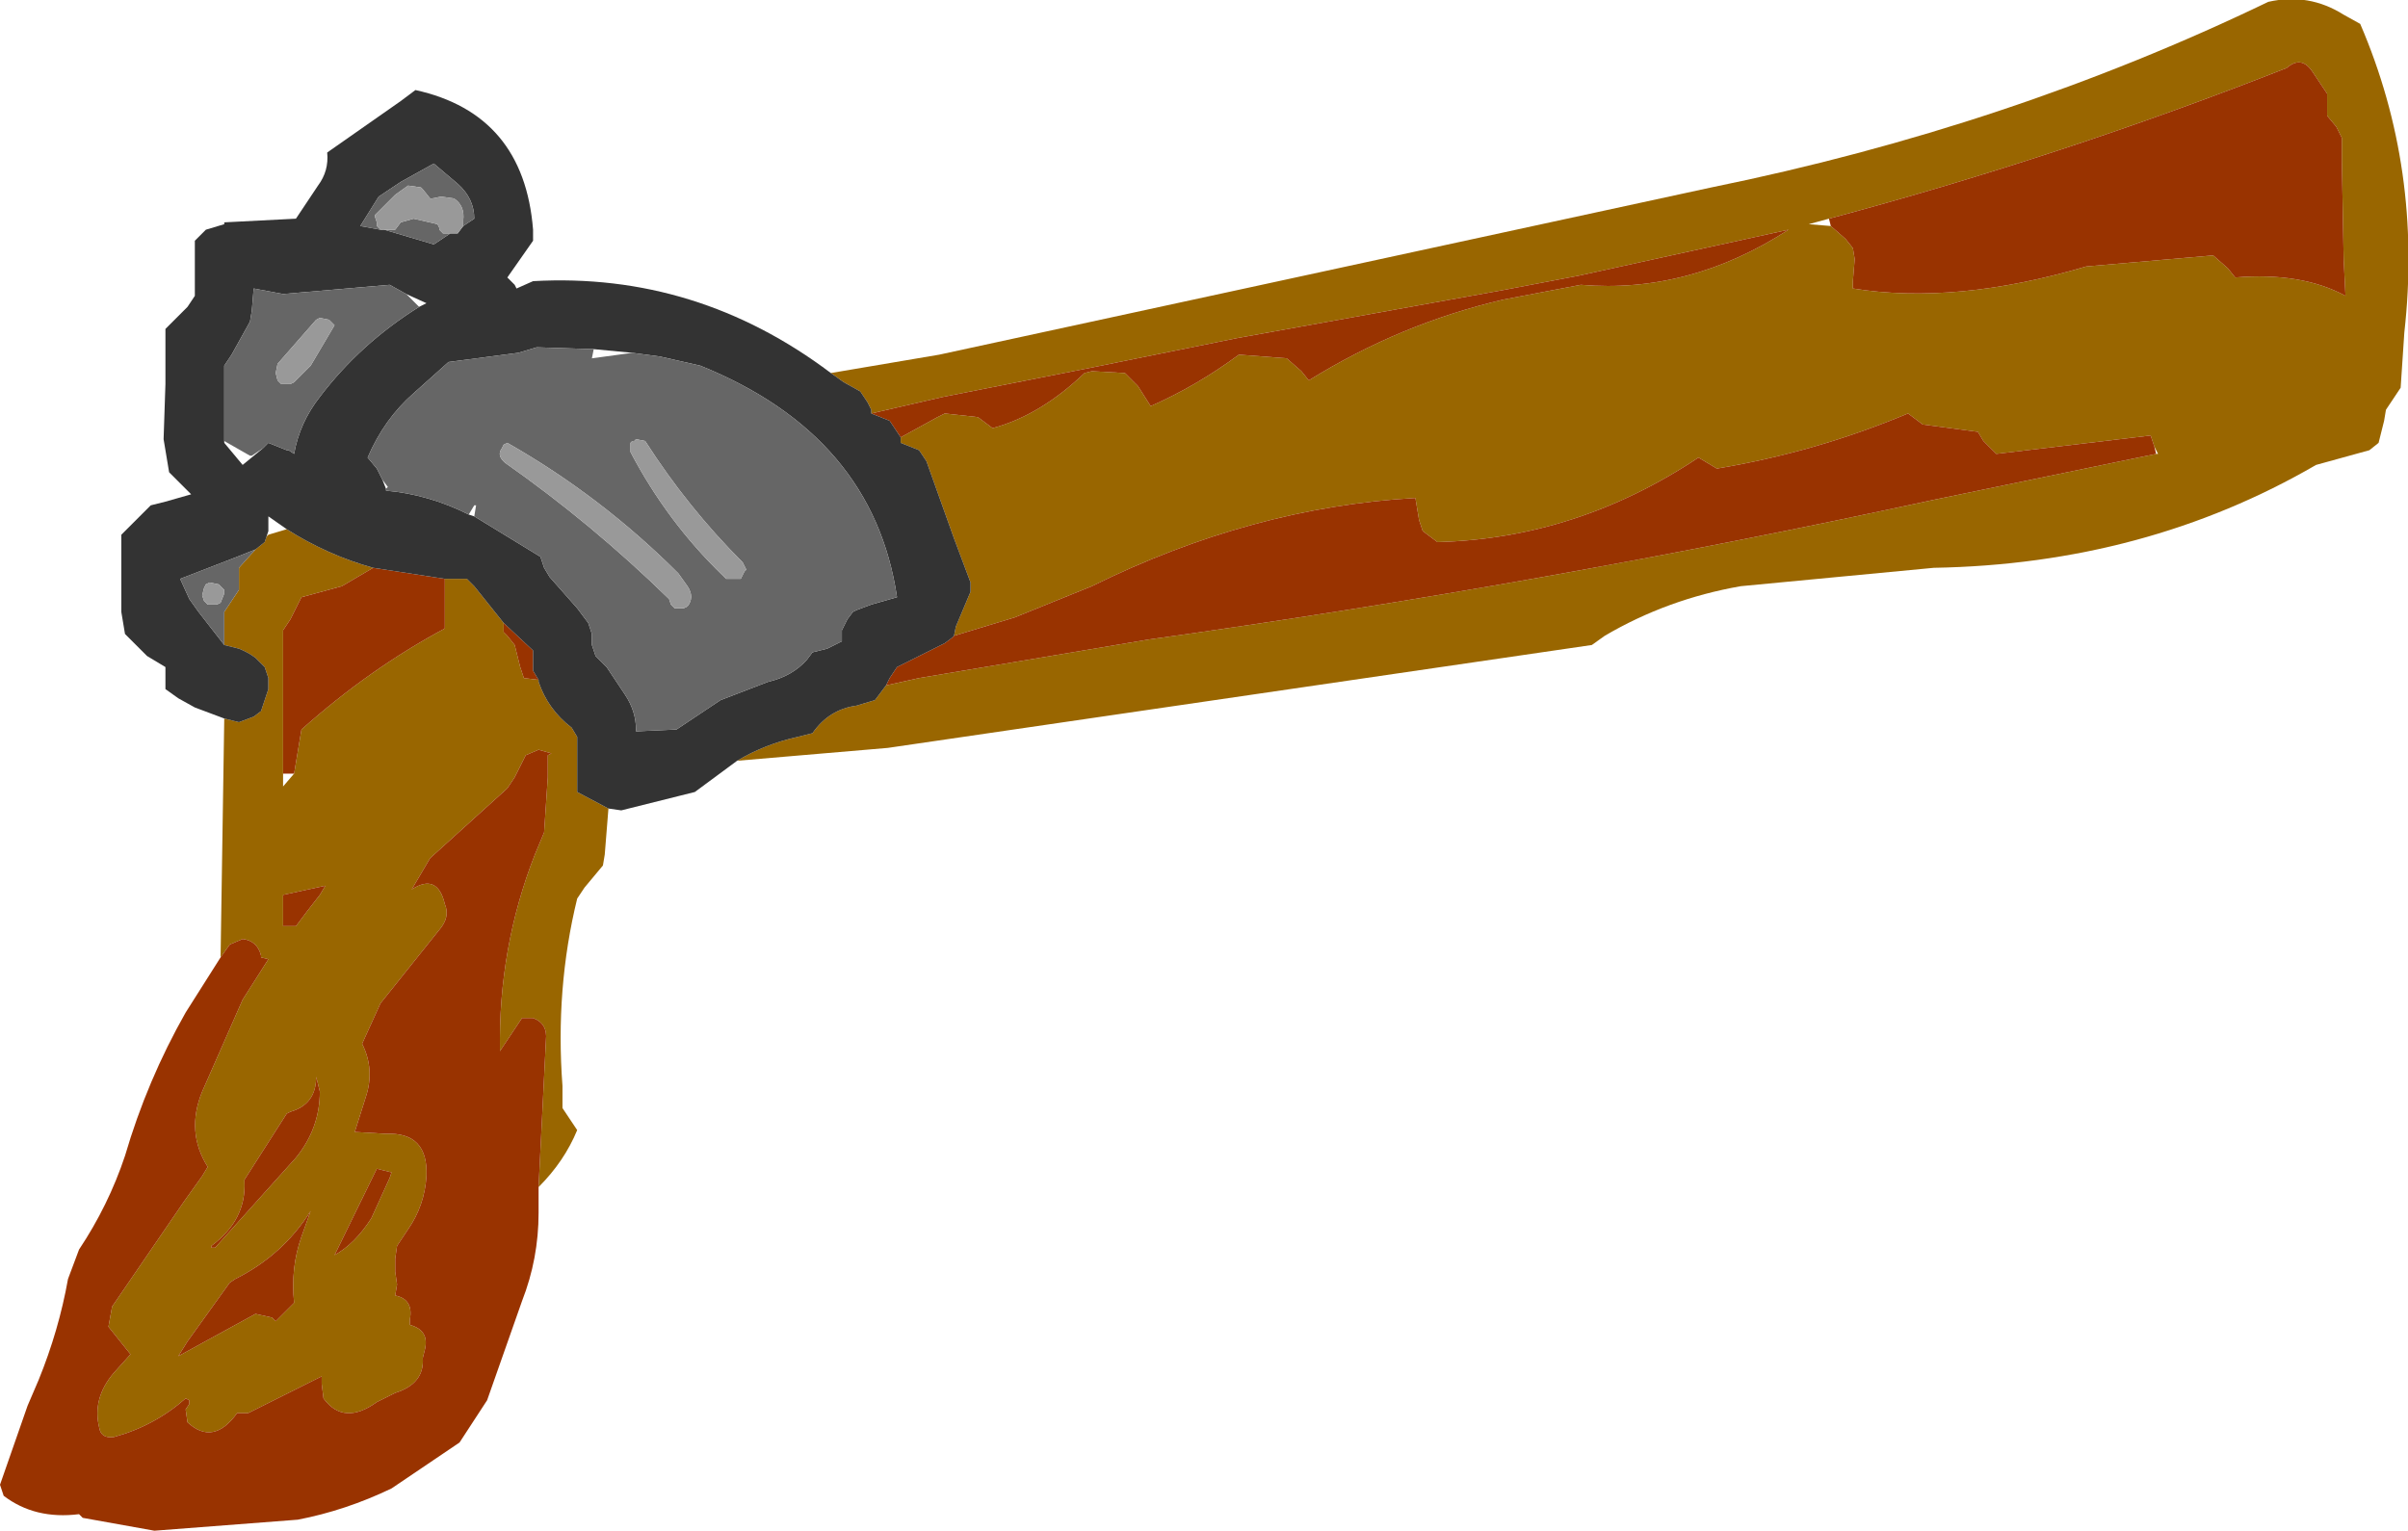
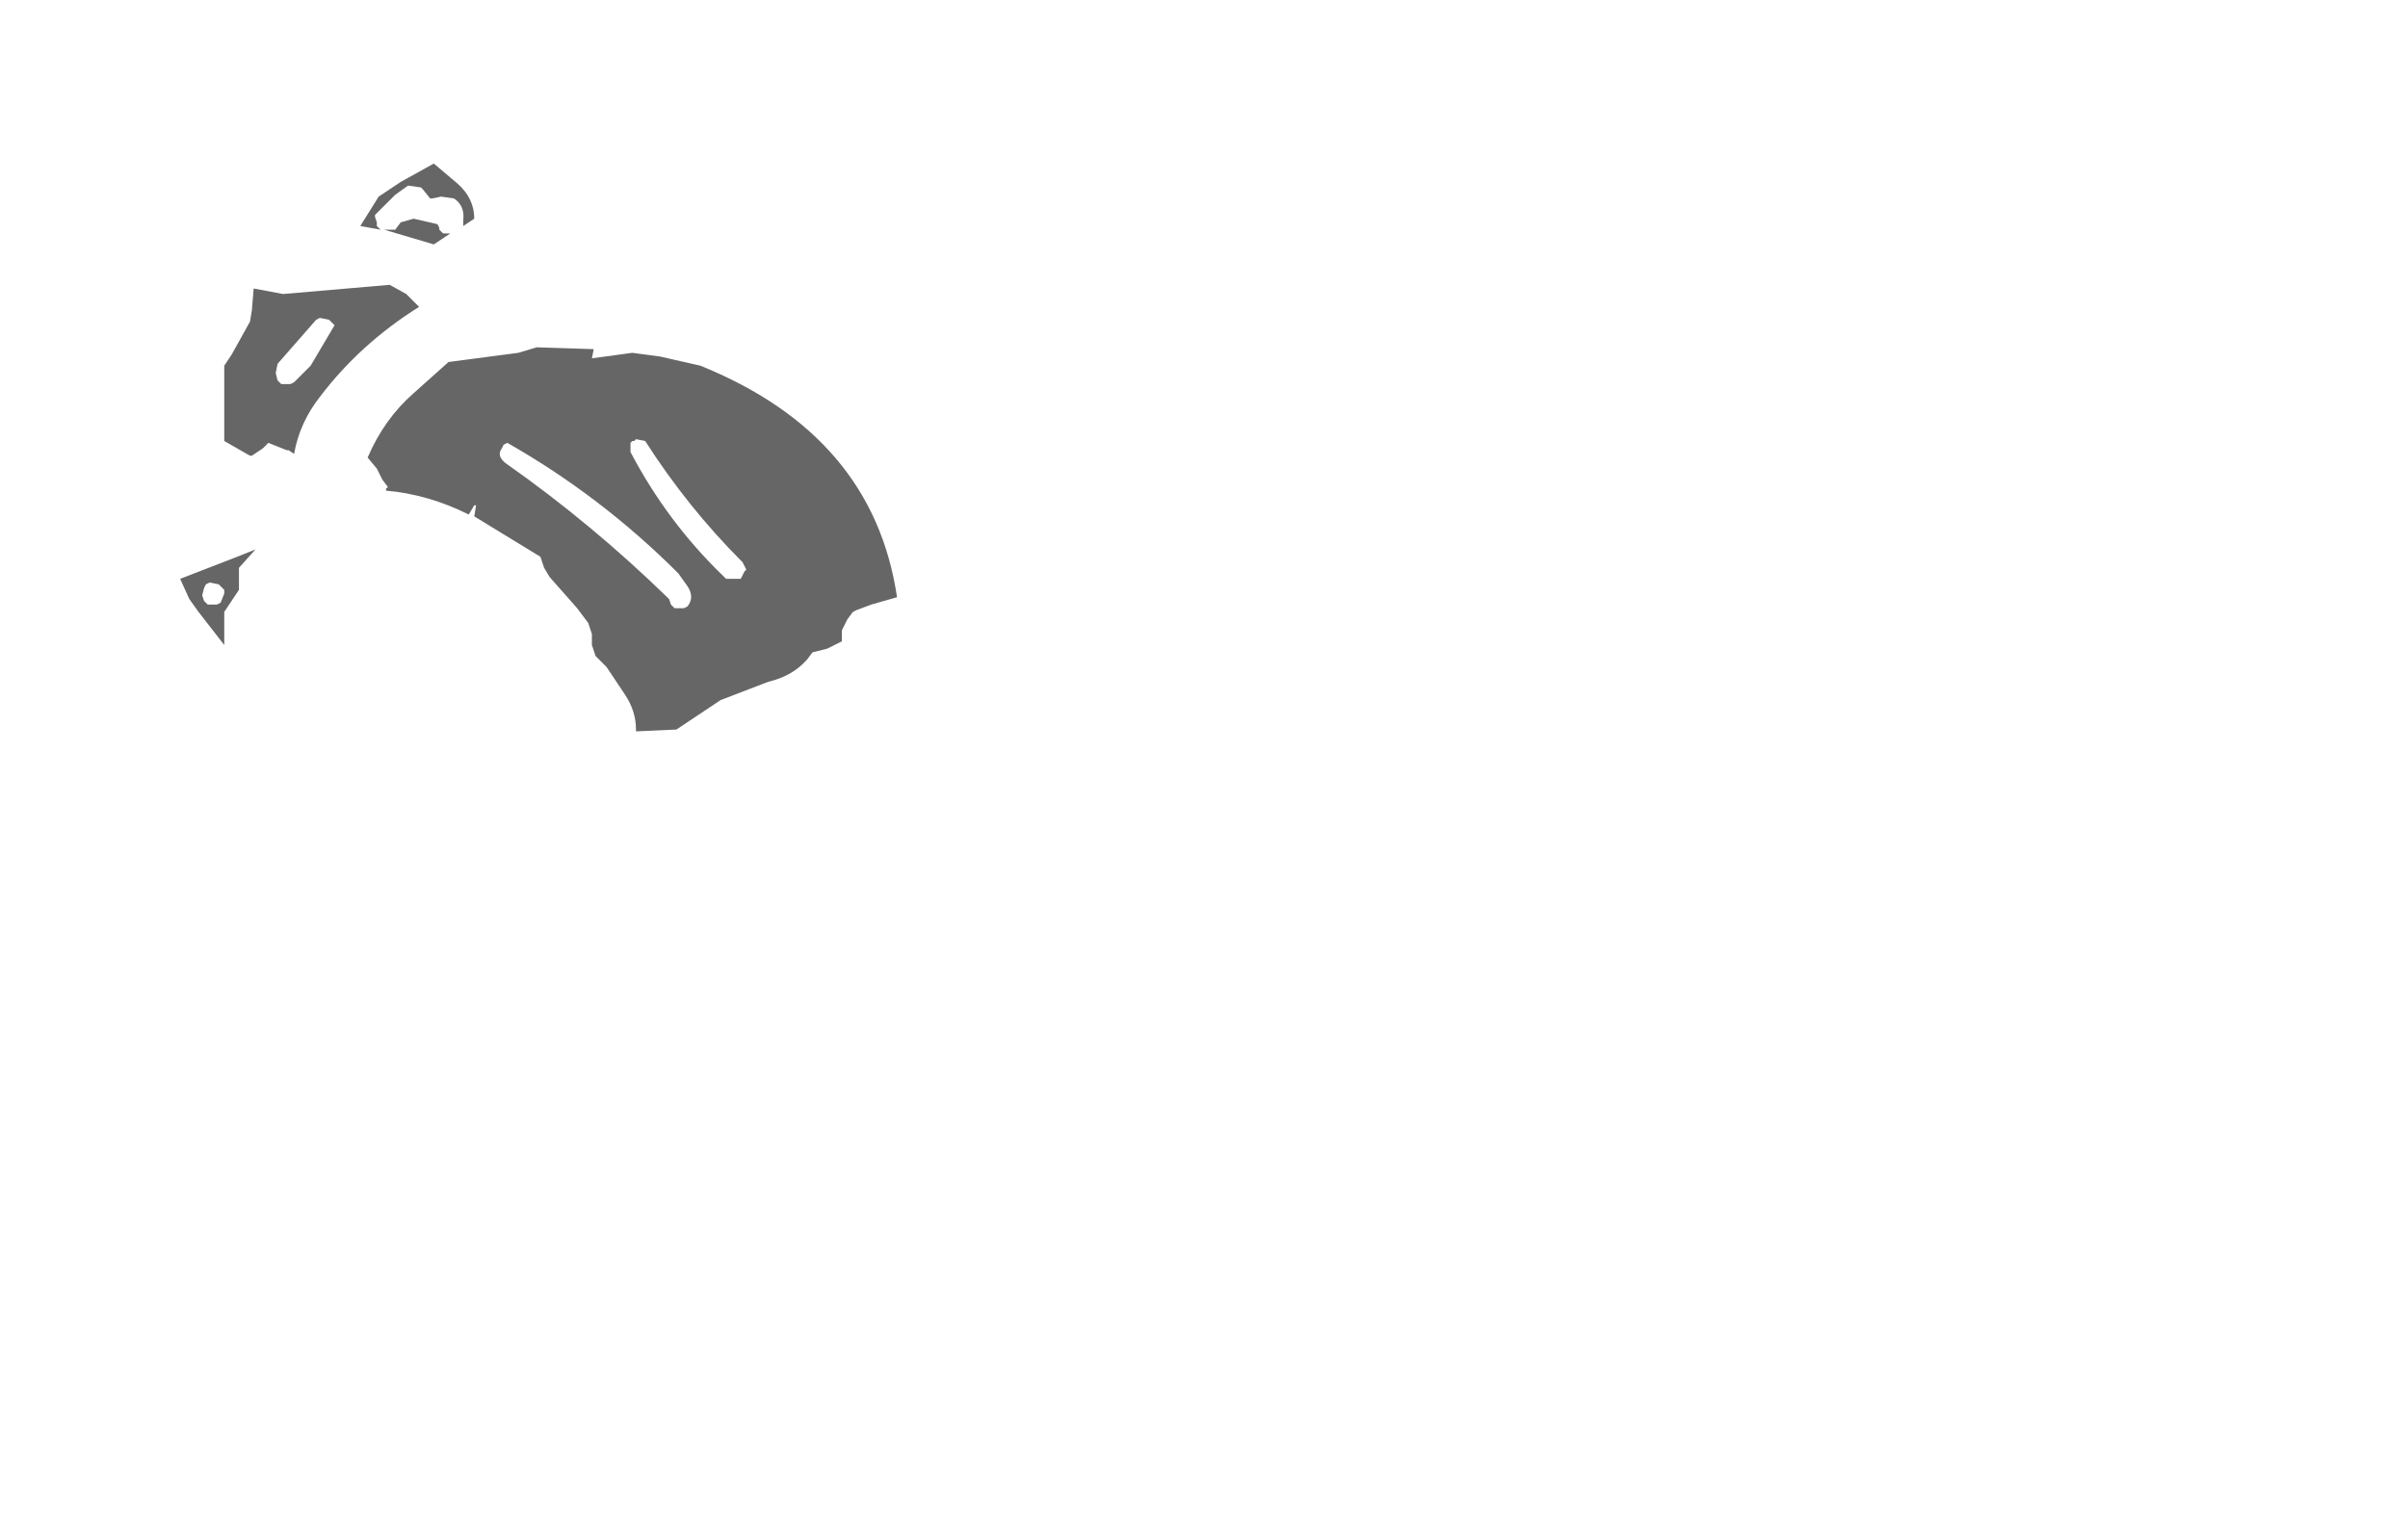
<svg xmlns="http://www.w3.org/2000/svg" height="41.65px" width="65.5px">
  <g transform="matrix(1.0, 0.0, 0.0, 1.0, 38.5, 15.65)">
-     <path d="M2.4 -7.5 L4.5 -7.9 Q7.45 -7.65 10.15 -9.4 L4.45 -8.15 2.35 -7.75 -4.85 -6.45 -8.8 -5.65 -12.85 -4.85 -14.8 -4.4 -14.8 -4.5 -14.9 -4.7 -15.1 -5.0 -15.55 -5.25 -15.9 -5.5 -12.95 -6.0 8.05 -10.55 Q16.15 -12.2 23.2 -15.6 24.3 -15.85 25.25 -15.25 L25.7 -15.0 Q27.4 -11.05 26.9 -6.6 L26.8 -5.1 26.6 -4.8 26.4 -4.5 26.35 -4.2 26.2 -3.6 25.95 -3.4 24.5 -3.0 Q19.85 -0.3 14.1 -0.2 L8.85 0.3 Q6.85 0.65 5.15 1.65 L4.8 1.9 -14.35 4.7 -18.45 5.05 Q-17.7 4.6 -16.8 4.4 L-16.4 4.3 Q-15.95 3.65 -15.2 3.55 L-14.7 3.4 -14.4 3.0 -13.5 2.8 -7.25 1.75 Q3.5 0.25 14.1 -2.05 L20.15 -3.3 20.2 -3.3 20.1 -3.5 20.0 -3.8 15.8 -3.3 15.45 -3.65 15.3 -3.9 13.8 -4.1 13.4 -4.4 Q10.9 -3.35 8.2 -2.9 L7.7 -3.2 Q4.4 -1.0 0.6 -0.9 L0.2 -1.2 0.1 -1.5 0.0 -2.1 Q-4.45 -1.85 -8.8 0.3 L-10.9 1.15 -12.55 1.65 -12.5 1.4 -12.1 0.45 -12.1 0.2 -12.55 -1.0 -13.3 -3.1 -13.5 -3.4 -14.0 -3.6 -14.0 -3.7 -14.0 -3.75 -13.0 -4.3 -12.8 -4.4 -11.9 -4.3 -11.5 -4.0 Q-10.2 -4.35 -9.0 -5.5 L-8.8 -5.55 -7.9 -5.5 -7.55 -5.15 -7.2 -4.6 Q-5.95 -5.15 -4.8 -6.0 L-3.5 -5.9 -3.1 -5.55 -2.9 -5.3 Q-0.4 -6.85 2.4 -7.5 M11.25 -9.7 L10.7 -9.55 11.3 -9.5 11.7 -9.15 11.9 -8.9 11.95 -8.6 11.9 -8.0 11.9 -7.8 Q14.7 -7.35 18.25 -8.4 L21.7 -8.7 22.1 -8.35 22.3 -8.1 Q24.1 -8.25 25.3 -7.6 L25.25 -8.6 25.2 -11.3 25.2 -11.9 25.05 -12.2 24.8 -12.5 24.8 -12.8 24.8 -13.1 24.4 -13.7 Q24.1 -14.15 23.7 -13.8 17.6 -11.4 11.25 -9.7 M-21.95 6.35 L-22.05 7.6 -22.1 7.9 -22.6 8.5 -22.8 8.8 Q-23.4 11.25 -23.2 13.9 L-23.2 14.5 -23.0 14.8 -22.8 15.1 Q-23.15 15.95 -23.85 16.65 L-23.65 12.65 Q-23.6 12.2 -24.0 12.05 L-24.3 12.05 -24.9 12.95 Q-24.95 10.15 -23.95 7.6 L-23.7 7.0 -23.6 5.5 -23.6 4.9 -23.5 4.85 -23.85 4.75 -24.2 4.9 -24.5 5.5 -24.7 5.8 -26.8 7.7 -27.3 8.55 Q-26.6 8.1 -26.4 8.95 -26.25 9.3 -26.55 9.65 L-28.15 11.65 -28.65 12.75 Q-28.3 13.45 -28.55 14.2 L-28.85 15.15 -28.0 15.2 Q-26.85 15.15 -26.9 16.35 -26.95 17.15 -27.4 17.8 L-27.7 18.25 -27.75 18.6 -27.75 18.95 -27.7 19.3 -27.75 19.6 Q-27.25 19.7 -27.35 20.25 L-27.35 20.4 Q-26.8 20.55 -26.95 21.1 L-27.0 21.3 Q-26.95 22.0 -27.75 22.25 L-28.25 22.5 Q-29.15 23.15 -29.7 22.4 L-29.75 22.0 -29.75 21.8 -31.75 22.8 -32.05 22.8 Q-32.7 23.7 -33.4 23.05 L-33.45 22.7 -33.35 22.55 -33.35 22.45 -33.45 22.4 Q-34.3 23.15 -35.4 23.45 -35.75 23.5 -35.8 23.2 -36.0 22.4 -35.4 21.7 L-34.95 21.2 -35.55 20.45 -35.45 19.9 -33.5 17.05 -33.0 16.35 -32.85 16.1 Q-33.45 15.15 -33.0 14.05 L-31.9 11.55 -31.2 10.45 -31.4 10.4 -31.4 10.35 Q-31.5 9.95 -31.9 9.9 L-32.25 10.05 -32.5 10.4 -32.4 3.9 -32.0 4.0 -31.6 3.85 -31.4 3.7 -31.3 3.4 -31.2 3.1 -31.2 2.8 -31.3 2.5 -31.55 2.25 Q-31.75 2.1 -32.0 2.0 L-32.4 1.9 -32.4 1.0 -32.2 0.7 -32.0 0.4 -32.0 0.1 -32.0 -0.2 -31.55 -0.7 -31.3 -0.9 -31.25 -1.05 -31.2 -1.1 -30.7 -1.25 Q-29.6 -0.55 -28.35 -0.2 L-29.2 0.3 -30.3 0.6 -30.6 1.2 -30.8 1.5 -30.8 5.4 -30.8 5.75 -30.5 5.4 -30.45 5.1 -30.3 4.2 Q-28.45 2.55 -26.4 1.45 L-26.4 0.1 -25.8 0.1 -25.6 0.3 -24.8 1.3 -24.8 1.55 -24.7 1.65 -24.5 1.9 -24.35 2.5 -24.25 2.8 -23.85 2.85 -23.85 2.9 Q-23.6 3.65 -22.95 4.15 L-22.8 4.4 -22.8 4.7 -22.8 5.6 -22.8 5.9 -21.95 6.35 M-29.8 8.7 L-29.65 8.45 -30.8 8.7 -30.8 9.5 -30.8 9.55 -30.45 9.55 -30.3 9.35 -30.15 9.15 -29.8 8.7 M-30.7 14.65 L-31.85 16.45 -31.85 16.5 Q-31.8 17.55 -32.75 18.25 L-32.75 18.3 -32.65 18.3 -30.45 15.85 Q-29.8 15.05 -29.8 14.05 L-29.9 13.65 Q-29.9 14.4 -30.6 14.6 L-30.7 14.65 M-30.5 19.8 Q-30.6 18.85 -30.3 18.0 L-30.05 17.3 Q-30.8 18.5 -32.1 19.15 L-32.25 19.25 -33.4 20.85 -33.65 21.25 -31.55 20.1 -31.1 20.2 -31.0 20.3 -30.5 19.8 M-29.4 18.5 Q-28.85 18.2 -28.4 17.5 L-27.9 16.4 -27.85 16.25 -28.25 16.15 -29.35 18.4 -29.4 18.5" fill="#996600" fill-rule="evenodd" stroke="none" />
-     <path d="M2.4 -7.5 L2.35 -7.75 2.4 -7.5 Q-0.4 -6.85 -2.9 -5.3 L-3.1 -5.55 -3.5 -5.9 -4.8 -6.0 Q-5.95 -5.15 -7.2 -4.6 L-7.55 -5.15 -7.9 -5.5 -8.8 -5.55 -9.0 -5.5 Q-10.2 -4.35 -11.5 -4.0 L-11.9 -4.3 -12.8 -4.4 -13.0 -4.3 -14.0 -3.75 -14.1 -3.9 -14.3 -4.2 -14.8 -4.4 -12.85 -4.85 -8.8 -5.65 -4.85 -6.45 2.35 -7.75 4.45 -8.15 10.15 -9.4 Q7.45 -7.65 4.5 -7.9 L2.4 -7.5 M-12.55 1.65 L-10.9 1.15 -8.8 0.3 Q-4.45 -1.85 0.0 -2.1 L0.1 -1.5 0.2 -1.2 0.6 -0.9 Q4.4 -1.0 7.7 -3.2 L8.2 -2.9 Q10.9 -3.35 13.4 -4.4 L13.8 -4.1 15.3 -3.9 15.45 -3.65 15.8 -3.3 20.0 -3.8 20.1 -3.5 20.15 -3.3 14.1 -2.05 Q3.5 0.25 -7.25 1.75 L-13.5 2.8 -14.4 3.0 -14.3 2.8 -14.1 2.5 -12.8 1.85 -12.6 1.7 -12.55 1.65 M11.3 -9.5 L11.25 -9.7 Q17.6 -11.4 23.7 -13.8 24.1 -14.15 24.4 -13.7 L24.8 -13.1 24.8 -12.8 24.8 -12.5 25.05 -12.2 25.2 -11.9 25.2 -11.3 25.25 -8.6 25.3 -7.6 Q24.1 -8.25 22.3 -8.1 L22.1 -8.35 21.7 -8.7 18.25 -8.4 Q14.7 -7.35 11.9 -7.8 L11.9 -8.0 11.95 -8.6 11.9 -8.9 11.7 -9.15 11.3 -9.5 M-23.85 16.65 L-23.85 17.35 Q-23.85 18.6 -24.3 19.75 L-25.25 22.45 -26.0 23.6 -27.85 24.85 Q-29.1 25.45 -30.4 25.7 L-34.3 26.0 -36.25 25.65 -36.35 25.55 Q-37.55 25.7 -38.4 25.05 L-38.5 24.75 -37.75 22.6 -37.45 21.9 Q-36.9 20.55 -36.65 19.15 L-36.35 18.35 Q-35.55 17.15 -35.1 15.8 -34.5 13.75 -33.45 11.9 L-32.5 10.4 -32.25 10.05 -31.9 9.9 Q-31.5 9.95 -31.4 10.35 L-31.4 10.4 -31.2 10.45 -31.9 11.55 -33.0 14.05 Q-33.45 15.15 -32.85 16.1 L-33.0 16.35 -33.5 17.05 -35.45 19.9 -35.55 20.45 -34.95 21.2 -35.4 21.7 Q-36.0 22.4 -35.8 23.2 -35.75 23.5 -35.4 23.45 -34.3 23.15 -33.45 22.4 L-33.35 22.45 -33.35 22.55 -33.45 22.7 -33.4 23.05 Q-32.7 23.7 -32.05 22.8 L-31.75 22.8 -29.75 21.8 -29.75 22.0 -29.7 22.4 Q-29.15 23.15 -28.25 22.5 L-27.75 22.25 Q-26.95 22.0 -27.0 21.3 L-26.95 21.1 Q-26.8 20.55 -27.35 20.4 L-27.35 20.25 Q-27.25 19.7 -27.75 19.6 L-27.7 19.3 -27.75 18.95 -27.75 18.6 -27.7 18.25 -27.4 17.8 Q-26.95 17.15 -26.9 16.35 -26.85 15.15 -28.0 15.2 L-28.85 15.15 -28.55 14.2 Q-28.3 13.45 -28.65 12.75 L-28.15 11.65 -26.55 9.65 Q-26.25 9.3 -26.4 8.95 -26.6 8.1 -27.3 8.55 L-26.8 7.7 -24.7 5.8 -24.5 5.5 -24.2 4.9 -23.85 4.75 -23.5 4.85 -23.6 4.9 -23.6 5.5 -23.7 7.0 -23.95 7.6 Q-24.95 10.15 -24.9 12.95 L-24.3 12.05 -24.0 12.05 Q-23.6 12.2 -23.65 12.65 L-23.85 16.65 M-23.85 2.85 L-24.25 2.8 -24.35 2.5 -24.5 1.9 -24.7 1.65 -24.8 1.55 -24.8 1.3 -24.0 2.05 -24.0 2.1 -24.0 2.3 -24.0 2.6 -23.85 2.85 M-26.4 0.1 L-26.4 1.45 Q-28.45 2.55 -30.3 4.2 L-30.45 5.1 -30.5 5.4 -30.8 5.4 -30.8 1.5 -30.6 1.2 -30.3 0.6 -29.2 0.3 -28.35 -0.2 -26.4 0.1 M-29.8 8.7 L-30.15 9.15 -30.3 9.35 -30.45 9.55 -30.8 9.55 -30.8 9.5 -30.8 8.7 -29.65 8.45 -29.8 8.7 M-29.4 18.5 L-29.35 18.4 -28.25 16.15 -27.85 16.25 -27.9 16.4 -28.4 17.5 Q-28.85 18.2 -29.4 18.5 M-30.5 19.8 L-31.0 20.3 -31.1 20.2 -31.55 20.1 -33.65 21.25 -33.4 20.85 -32.25 19.25 -32.1 19.15 Q-30.8 18.5 -30.05 17.3 L-30.3 18.0 Q-30.6 18.85 -30.5 19.8 M-30.7 14.65 L-30.6 14.6 Q-29.9 14.4 -29.9 13.65 L-29.8 14.05 Q-29.8 15.05 -30.45 15.85 L-32.65 18.3 -32.75 18.3 -32.75 18.25 Q-31.8 17.55 -31.85 16.5 L-31.85 16.45 -30.7 14.65" fill="#993300" fill-rule="evenodd" stroke="none" />
-     <path d="M-14.8 -4.4 L-14.3 -4.2 -14.1 -3.9 -14.0 -3.75 -14.0 -3.7 -14.0 -3.6 -13.5 -3.4 -13.3 -3.1 -12.55 -1.0 -12.1 0.2 -12.1 0.45 -12.5 1.4 -12.55 1.65 -12.6 1.7 -12.8 1.85 -14.1 2.5 -14.3 2.8 -14.4 3.0 -14.7 3.4 -15.2 3.55 Q-15.95 3.65 -16.4 4.3 L-16.8 4.4 Q-17.7 4.6 -18.45 5.05 L-19.6 5.9 -20.0 6.0 -21.6 6.4 -21.95 6.35 -22.8 5.9 -22.8 5.6 -22.8 4.7 -22.8 4.4 -22.95 4.15 Q-23.6 3.65 -23.85 2.9 L-23.85 2.85 -24.0 2.6 -24.0 2.3 -24.0 2.1 -24.0 2.05 -24.8 1.3 -25.6 0.3 -25.8 0.1 -26.4 0.1 -28.35 -0.2 Q-29.6 -0.55 -30.7 -1.25 L-31.2 -1.6 -31.2 -1.5 -31.2 -1.2 -31.25 -1.05 -31.3 -0.9 -31.55 -0.7 -32.05 -0.5 -33.6 0.1 -33.35 0.65 -33.1 1.0 -32.4 1.9 -32.0 2.0 Q-31.75 2.1 -31.55 2.25 L-31.3 2.5 -31.2 2.8 -31.2 3.1 -31.3 3.4 -31.4 3.7 -31.6 3.85 -32.0 4.0 -32.4 3.9 -33.2 3.6 -33.65 3.35 -34.0 3.1 -34.0 2.8 -34.0 2.5 -34.5 2.2 -34.8 1.9 -35.1 1.6 -35.2 1.0 -35.2 0.4 -35.2 -0.8 -35.2 -1.1 -34.9 -1.4 -34.6 -1.7 -34.4 -1.9 -34.0 -2.0 -33.3 -2.2 -33.6 -2.5 -33.9 -2.8 -34.05 -3.7 -34.0 -5.2 -34.0 -6.7 -33.7 -7.0 -33.4 -7.3 -33.2 -7.6 -33.2 -7.9 -33.2 -8.2 -33.2 -8.5 -33.2 -9.1 -32.9 -9.4 -32.4 -9.55 -32.4 -9.6 -30.45 -9.7 -29.85 -10.6 Q-29.55 -11.0 -29.6 -11.5 L-27.6 -12.9 -27.2 -13.2 Q-24.25 -12.55 -24.0 -9.4 L-24.0 -9.1 -24.7 -8.1 -24.5 -7.9 -24.45 -7.8 -24.0 -8.0 Q-19.55 -8.25 -15.9 -5.5 L-15.55 -5.25 -15.1 -5.0 -14.9 -4.7 -14.8 -4.5 -14.8 -4.4 M-27.45 -7.65 L-27.9 -7.9 -30.8 -7.65 -31.6 -7.8 -31.65 -7.2 -31.7 -6.9 -32.2 -6.0 -32.4 -5.7 -32.4 -5.1 -32.4 -5.05 -32.4 -4.8 -32.4 -3.9 -32.4 -3.65 -32.4 -3.6 -31.9 -3.0 -31.35 -3.45 -31.2 -3.6 -30.7 -3.4 -30.65 -3.4 -30.5 -3.3 Q-30.35 -4.15 -29.8 -4.85 -28.7 -6.3 -27.1 -7.3 L-26.9 -7.4 -27.45 -7.65 M-25.9 -9.5 L-25.6 -9.7 Q-25.6 -10.25 -26.05 -10.65 L-26.7 -11.2 -27.6 -10.7 -28.2 -10.3 -28.7 -9.5 -28.15 -9.4 -28.05 -9.4 -26.7 -9.0 -26.4 -9.2 -26.25 -9.3 -26.1 -9.3 -26.05 -9.3 -25.9 -9.5 M-22.35 -6.15 L-23.9 -6.2 -24.4 -6.05 -26.3 -5.8 -27.25 -4.95 Q-28.05 -4.25 -28.5 -3.2 L-28.25 -2.9 -28.1 -2.6 -28.0 -2.35 -28.0 -2.3 Q-26.85 -2.2 -25.75 -1.65 L-25.6 -1.6 -23.8 -0.5 -23.7 -0.2 -23.55 0.05 -22.8 0.9 -22.5 1.3 -22.4 1.6 -22.4 1.9 -22.3 2.2 -22.0 2.5 -21.6 3.1 -21.5 3.25 Q-21.2 3.7 -21.2 4.2 L-21.2 4.25 -20.1 4.2 -18.9 3.4 -17.6 2.9 Q-16.95 2.75 -16.55 2.3 L-16.4 2.1 -16.0 2.0 -15.6 1.8 -15.6 1.5 -15.45 1.2 -15.3 1.0 -15.2 0.95 -14.8 0.8 -14.1 0.6 Q-14.75 -3.8 -19.45 -5.7 L-20.55 -5.95 -21.3 -6.05 -22.35 -6.15" fill="#333333" fill-rule="evenodd" stroke="none" />
    <path d="M-32.4 -3.65 L-32.4 -3.9 -32.4 -4.8 -32.4 -5.05 -32.4 -5.1 -32.4 -5.7 -32.2 -6.0 -31.7 -6.9 -31.65 -7.2 -31.6 -7.8 -30.8 -7.65 -27.9 -7.9 -27.45 -7.65 -27.1 -7.3 Q-28.7 -6.3 -29.8 -4.85 -30.35 -4.15 -30.5 -3.3 L-30.65 -3.4 -30.7 -3.4 -31.2 -3.6 -31.35 -3.45 -31.65 -3.25 -31.7 -3.25 -32.4 -3.65 M-30.6 -5.2 L-30.5 -5.25 -30.05 -5.7 -29.4 -6.8 -29.5 -6.9 -29.55 -6.95 -29.8 -7.0 -29.9 -6.95 -30.95 -5.75 -31.0 -5.5 -30.95 -5.3 -30.85 -5.2 -30.6 -5.2 M-31.55 -0.7 L-32.0 -0.2 -32.0 0.1 -32.0 0.4 -32.2 0.7 -32.4 1.0 -32.4 1.9 -33.1 1.0 -33.35 0.65 -33.6 0.1 -32.05 -0.5 -31.55 -0.7 M-25.9 -9.5 L-25.9 -9.65 Q-25.85 -10.05 -26.15 -10.25 L-26.5 -10.3 -26.75 -10.25 -26.8 -10.25 -27.0 -10.5 -27.05 -10.55 -27.4 -10.6 -27.75 -10.35 -28.3 -9.8 -28.3 -9.75 -28.25 -9.6 -28.25 -9.5 -28.15 -9.4 -28.7 -9.5 -28.2 -10.3 -27.6 -10.7 -26.7 -11.2 -26.05 -10.65 Q-25.6 -10.25 -25.6 -9.7 L-25.9 -9.5 M-28.05 -9.4 L-27.75 -9.4 -27.6 -9.6 -27.25 -9.7 -26.6 -9.55 -26.55 -9.45 -26.55 -9.4 -26.45 -9.3 -26.25 -9.3 -26.4 -9.2 -26.7 -9.0 -28.05 -9.4 M-28.1 -2.6 L-28.25 -2.9 -28.5 -3.2 Q-28.05 -4.25 -27.25 -4.95 L-26.3 -5.8 -24.4 -6.05 -23.9 -6.2 -22.35 -6.15 -22.4 -5.9 -21.3 -6.05 -20.55 -5.95 -19.45 -5.7 Q-14.75 -3.8 -14.1 0.6 L-14.8 0.8 -15.2 0.95 -15.3 1.0 -15.45 1.2 -15.6 1.5 -15.6 1.8 -16.0 2.0 -16.4 2.1 -16.55 2.3 Q-16.95 2.75 -17.6 2.9 L-18.9 3.4 -20.1 4.2 -21.2 4.25 -21.2 4.2 Q-21.2 3.7 -21.5 3.25 L-21.6 3.1 -22.0 2.5 -22.3 2.2 -22.4 1.9 -22.4 1.6 -22.5 1.3 -22.8 0.9 -23.55 0.05 -23.7 -0.2 -23.8 -0.5 -25.6 -1.6 -25.55 -1.9 -25.6 -1.9 -25.75 -1.65 Q-26.85 -2.2 -28.0 -2.3 L-28.0 -2.35 -27.95 -2.4 -28.1 -2.6 M-24.8 -3.55 L-24.85 -3.45 Q-25.0 -3.25 -24.75 -3.05 -22.4 -1.4 -20.3 0.65 L-20.25 0.8 -20.15 0.9 -19.9 0.9 -19.8 0.85 Q-19.6 0.6 -19.8 0.3 L-20.05 -0.05 Q-22.15 -2.15 -24.7 -3.6 L-24.8 -3.55 M-21.2 -3.7 L-21.25 -3.65 -21.3 -3.65 -21.35 -3.6 -21.35 -3.35 Q-20.35 -1.45 -18.85 0.0 L-18.75 0.1 -18.35 0.1 -18.25 -0.1 -18.2 -0.15 -18.3 -0.35 Q-19.8 -1.85 -20.95 -3.65 L-21.2 -3.7 M-32.55 0.25 L-32.8 0.2 -32.9 0.25 -32.95 0.35 -33.0 0.55 -32.95 0.7 -32.85 0.8 -32.6 0.8 -32.5 0.75 -32.4 0.5 -32.4 0.4 -32.5 0.3 -32.55 0.25" fill="#666666" fill-rule="evenodd" stroke="none" />
-     <path d="M-30.6 -5.2 L-30.85 -5.2 -30.95 -5.3 -31.0 -5.5 -30.95 -5.75 -29.9 -6.95 -29.8 -7.0 -29.55 -6.95 -29.5 -6.9 -29.4 -6.8 -30.05 -5.7 -30.5 -5.25 -30.6 -5.2 M-28.15 -9.4 L-28.25 -9.5 -28.25 -9.6 -28.3 -9.75 -28.3 -9.8 -27.75 -10.35 -27.4 -10.6 -27.05 -10.55 -27.0 -10.5 -26.8 -10.25 -26.75 -10.25 -26.5 -10.3 -26.15 -10.25 Q-25.85 -10.05 -25.9 -9.65 L-25.9 -9.5 -26.05 -9.3 -26.1 -9.3 -26.25 -9.3 -26.45 -9.3 -26.55 -9.4 -26.55 -9.45 -26.6 -9.55 -27.25 -9.7 -27.6 -9.6 -27.75 -9.4 -28.05 -9.4 -28.15 -9.4 M-21.2 -3.7 L-20.95 -3.65 Q-19.8 -1.85 -18.3 -0.35 L-18.2 -0.15 -18.25 -0.1 -18.35 0.1 -18.75 0.1 -18.85 0.0 Q-20.35 -1.45 -21.35 -3.35 L-21.35 -3.6 -21.3 -3.65 -21.25 -3.65 -21.2 -3.7 M-24.8 -3.55 L-24.7 -3.6 Q-22.15 -2.15 -20.05 -0.05 L-19.8 0.3 Q-19.6 0.6 -19.8 0.85 L-19.9 0.9 -20.15 0.9 -20.25 0.8 -20.3 0.65 Q-22.4 -1.4 -24.75 -3.05 -25.0 -3.25 -24.85 -3.45 L-24.8 -3.55 M-32.55 0.25 L-32.5 0.3 -32.4 0.4 -32.4 0.5 -32.5 0.75 -32.6 0.8 -32.85 0.8 -32.95 0.7 -33.0 0.55 -32.95 0.35 -32.9 0.25 -32.8 0.2 -32.55 0.25" fill="#999999" fill-rule="evenodd" stroke="none" />
  </g>
</svg>